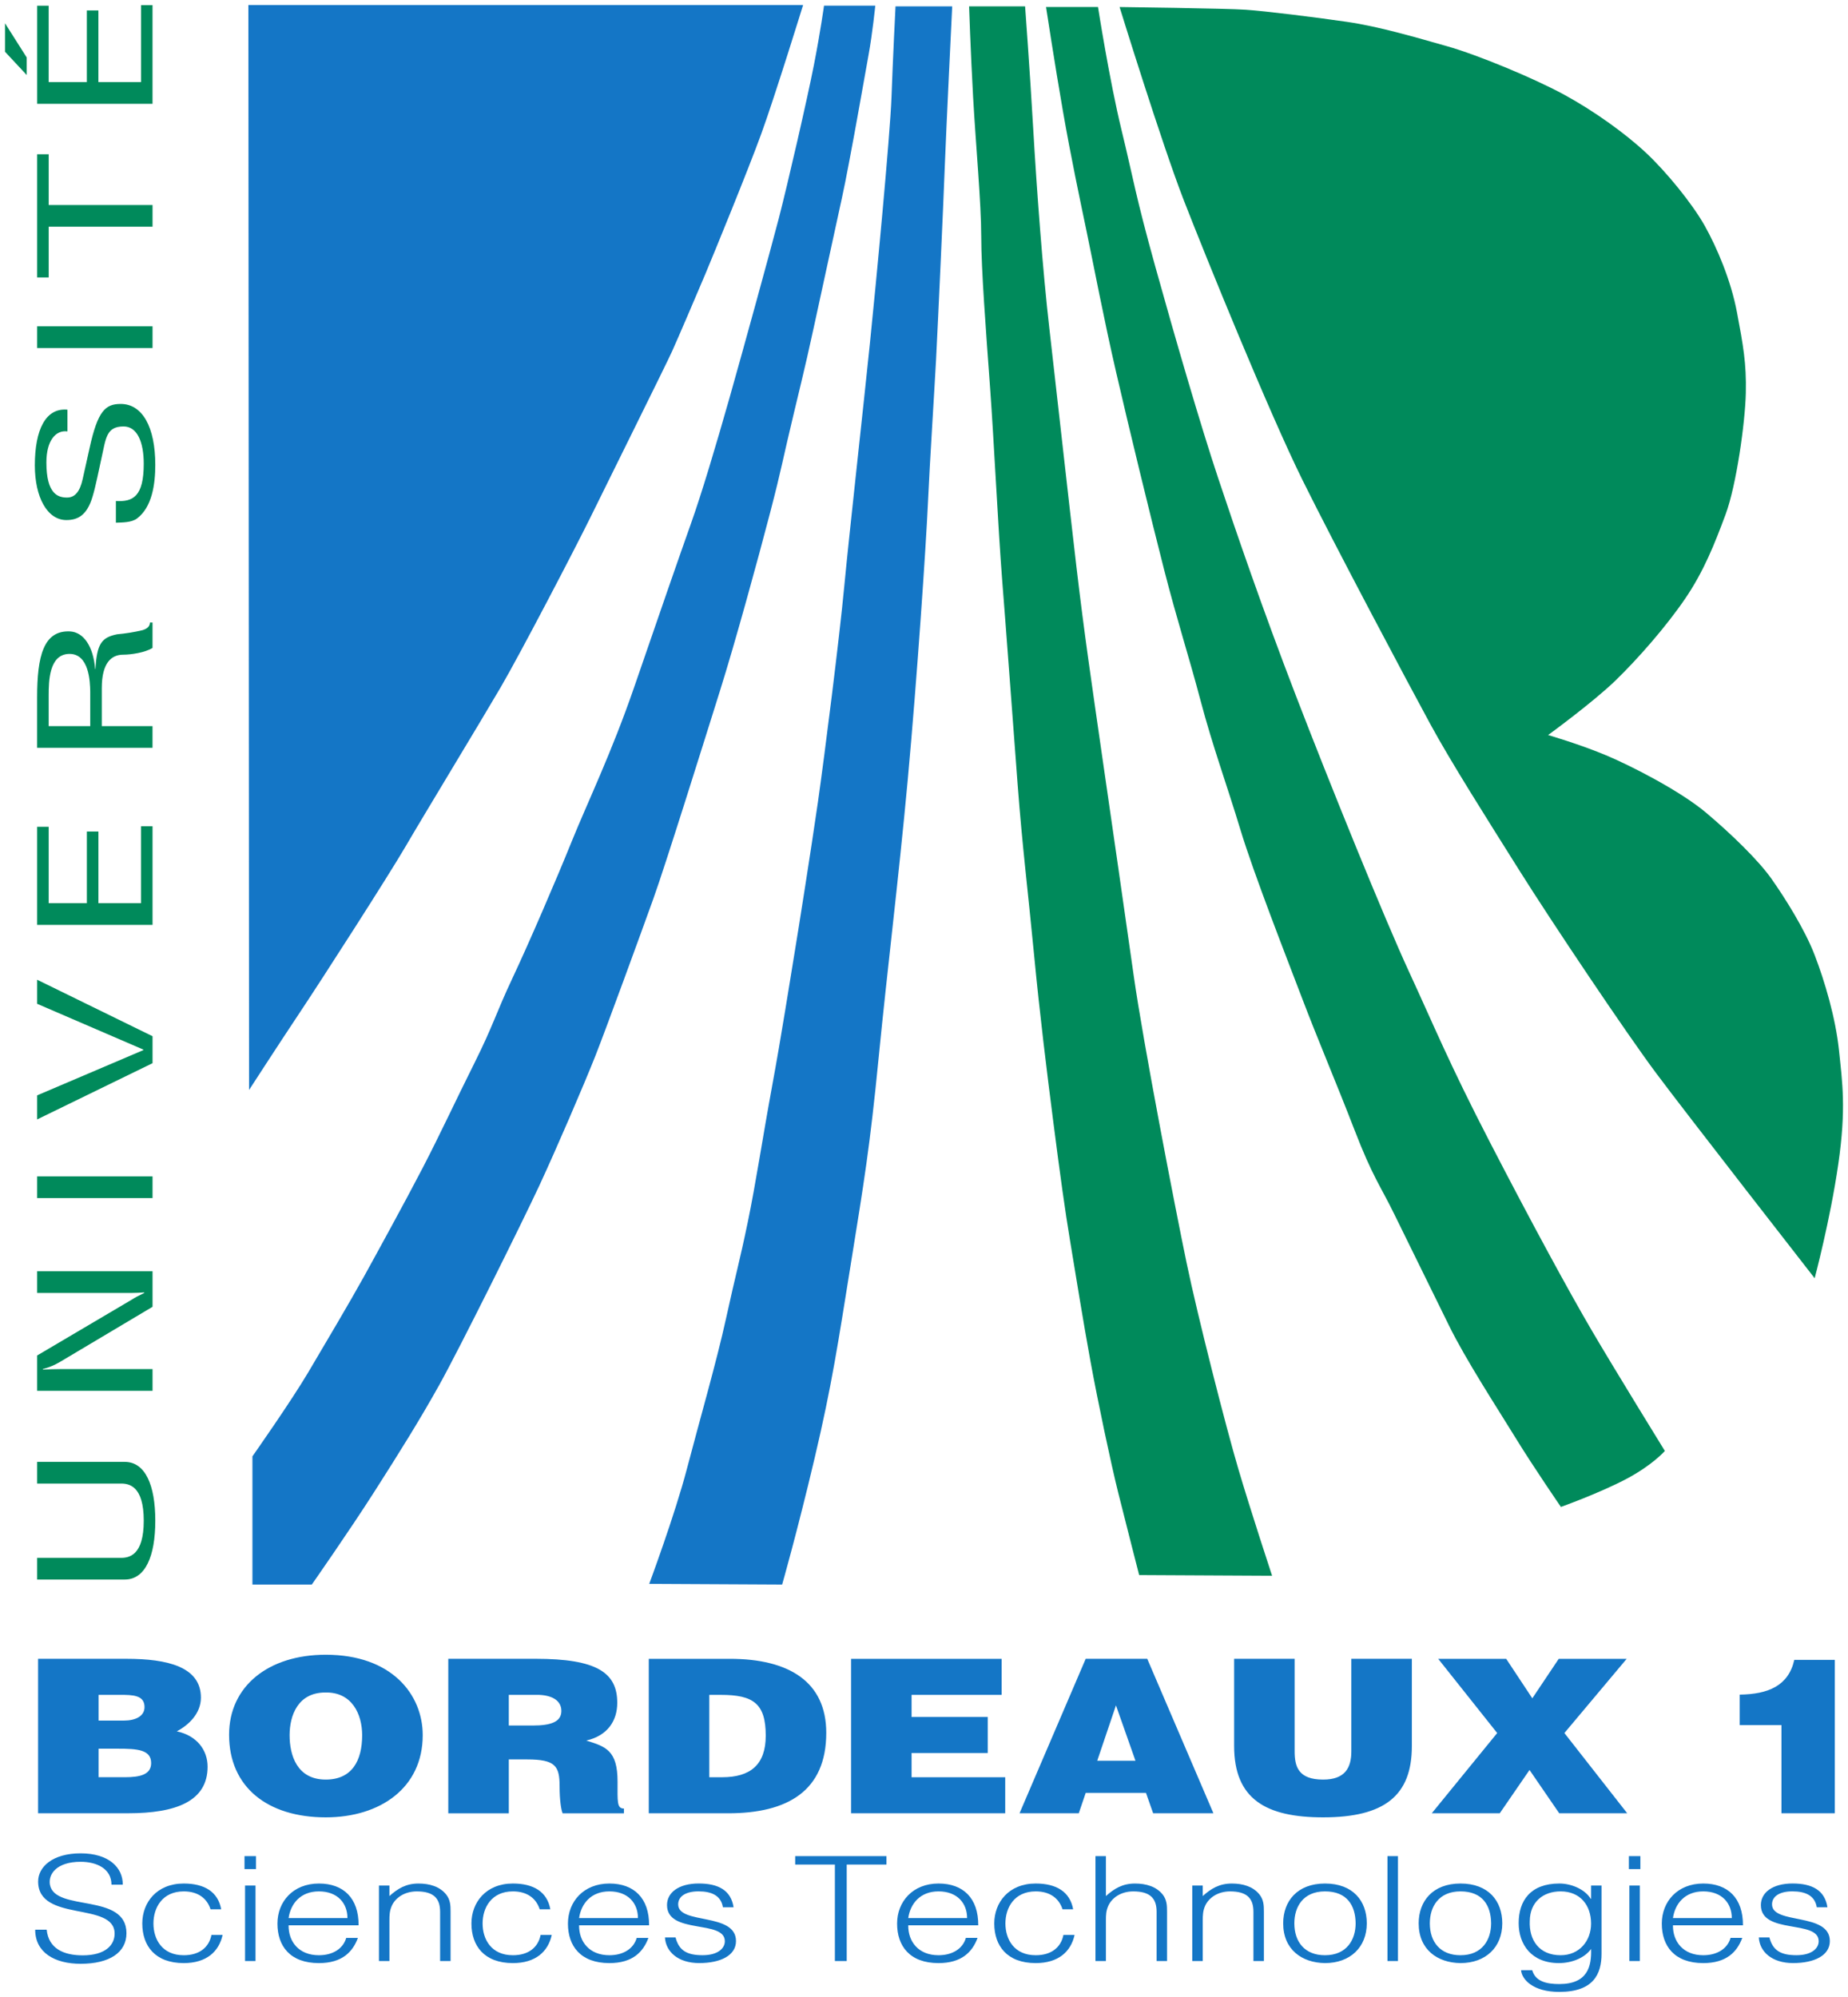
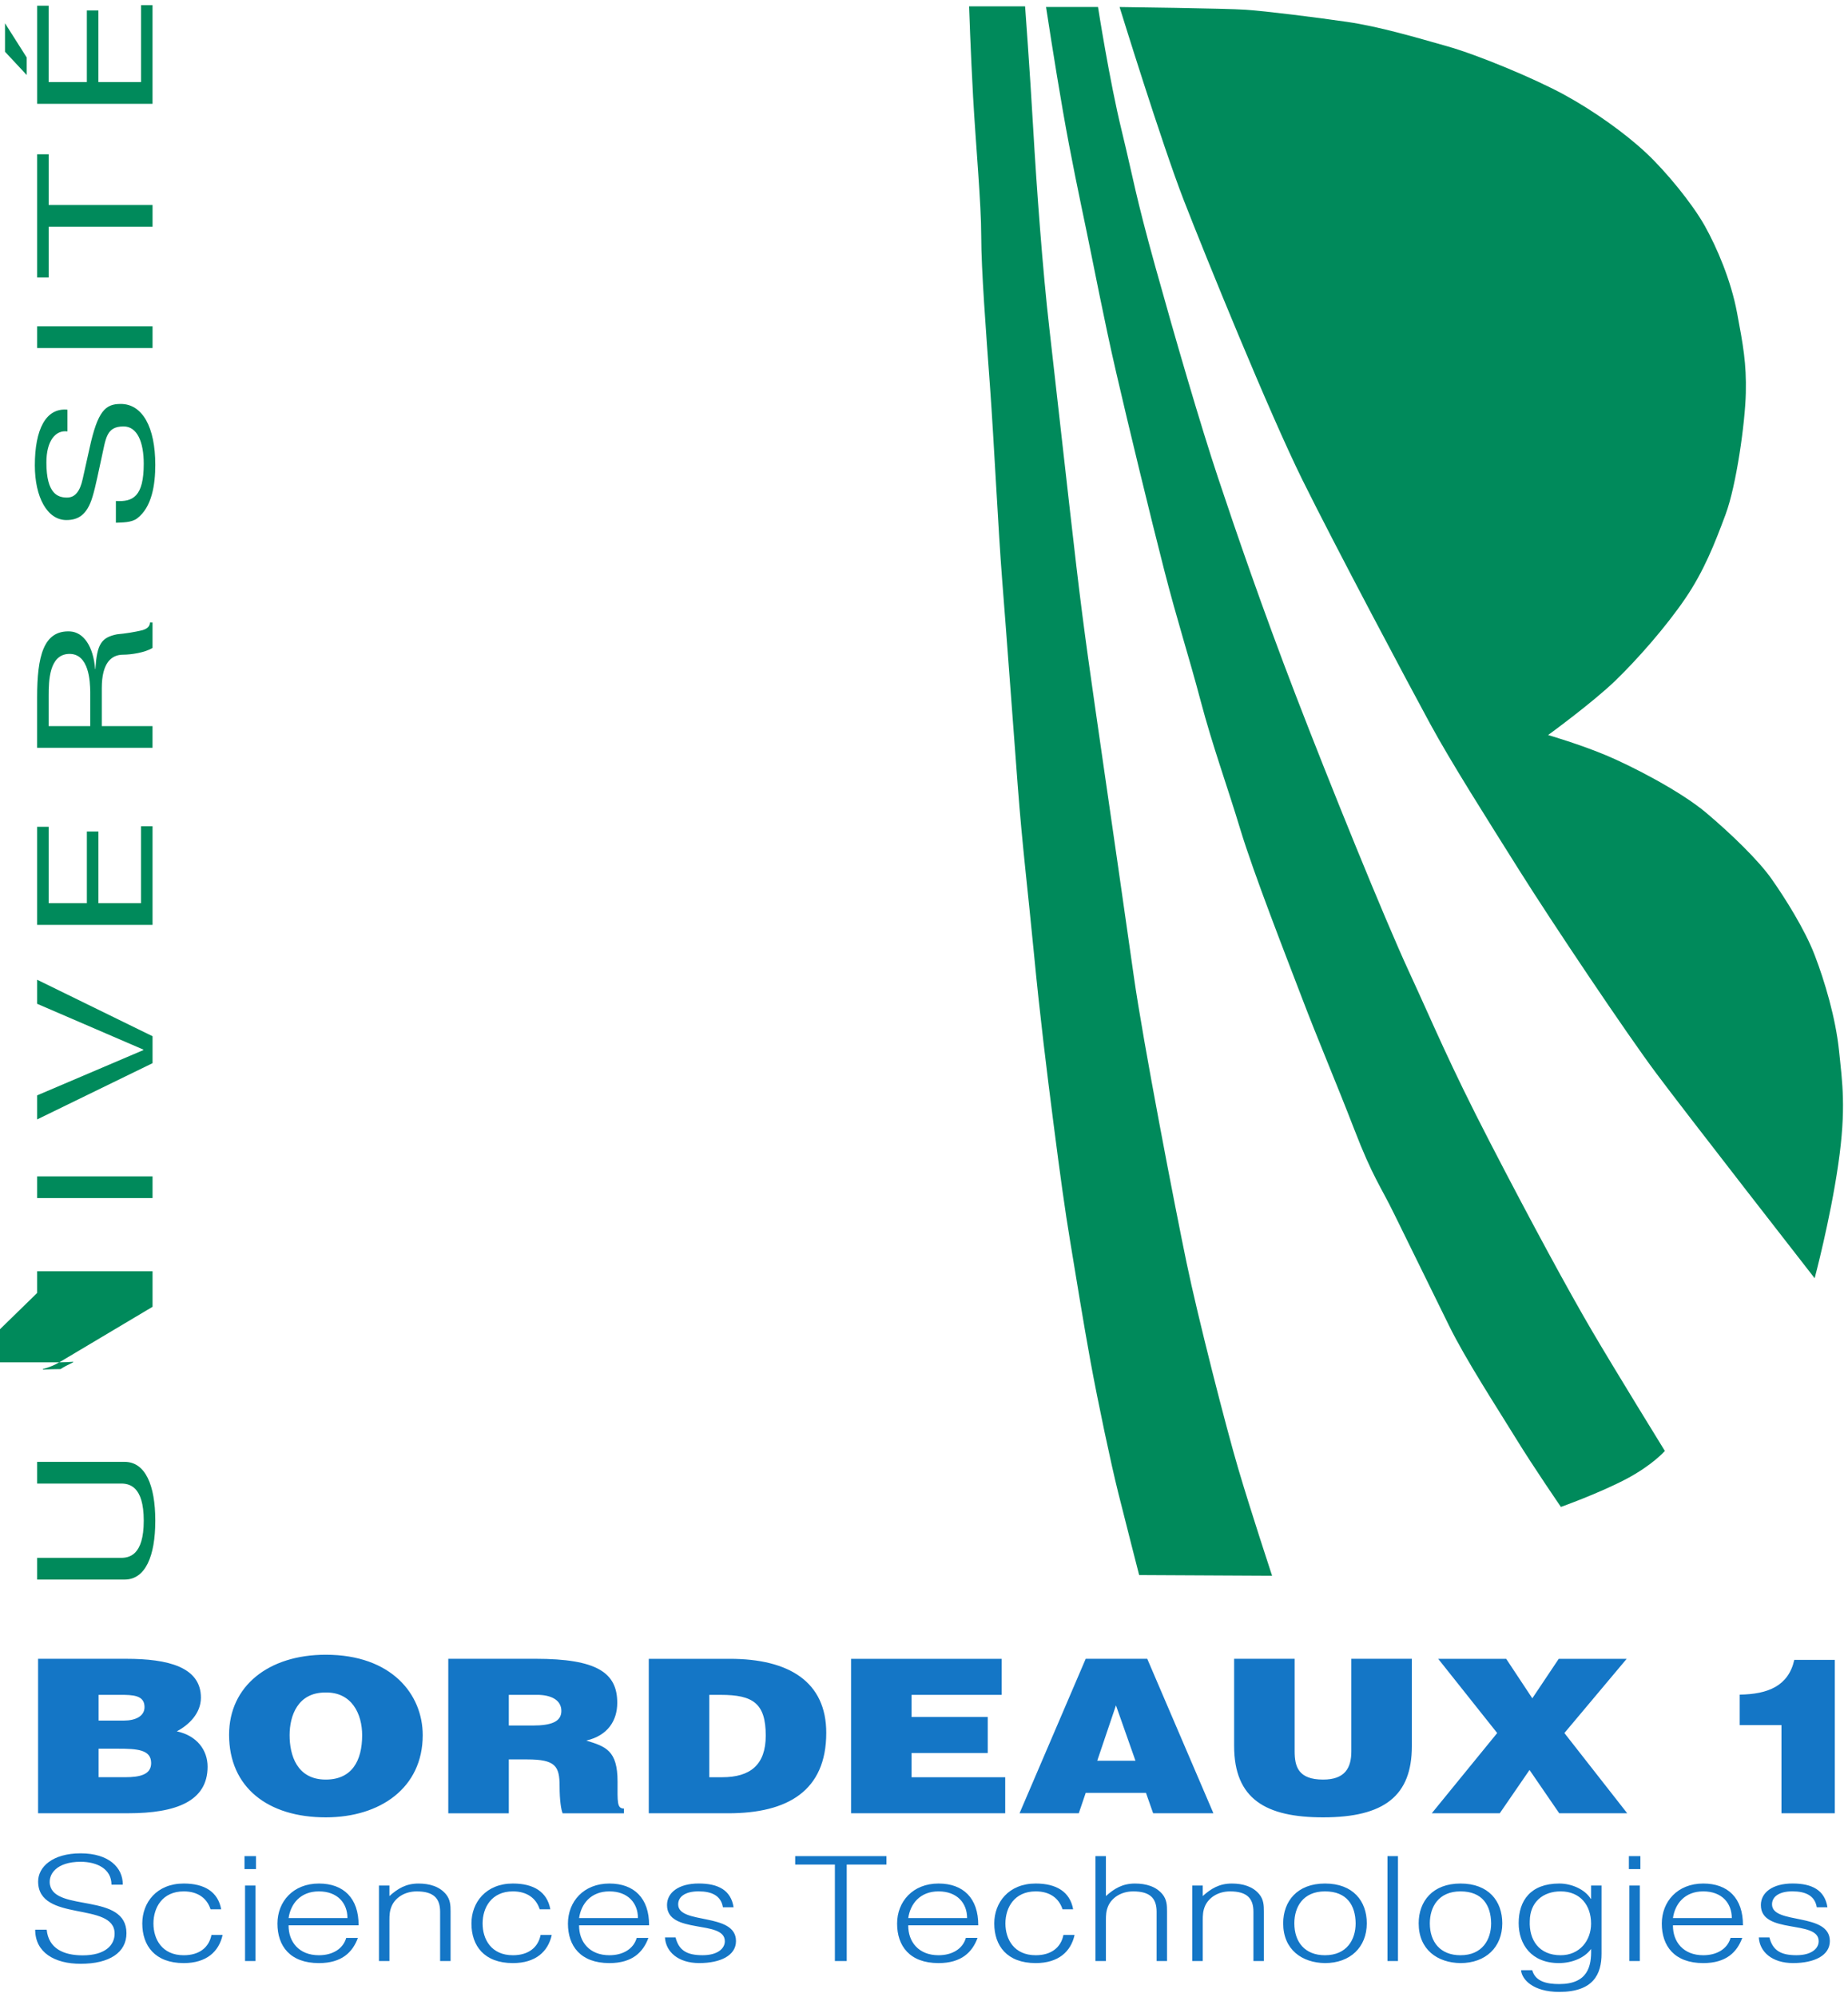
<svg xmlns="http://www.w3.org/2000/svg" version="1.1" width="368.801" height="398.585" id="svg4570">
  <defs id="defs4572" />
  <g transform="translate(-227.028,-247.355)" id="layer1">
    <path d="m 580.146,634.064 c 0.657,2.588 2.255,3.549 5.392,3.549 3.019,0 4.441,-1.343 4.441,-2.794 0,-4.362 -11.538,-1.274 -11.538,-7.215 0,-2.5 2.333,-4.304 6.333,-4.304 3.892,0 6.431,1.343 6.95,4.745 l -2.127,0 c -0.382,-2.333 -2.255,-3.176 -4.862,-3.176 -2.637,0 -4.068,1.049 -4.068,2.598 0,4.098 11.538,1.539 11.538,7.323 0,2.882 -3.088,4.392 -7.333,4.392 -4.235,0 -6.676,-2.264 -6.843,-5.117 l 2.117,0 z m -7.506,-3.867 c 0,-2.941 -1.951,-5.323 -5.696,-5.323 -3.686,0 -5.637,2.47 -6.048,5.323 l 11.744,0 z m -11.744,1.451 c -0.039,3.264 2.049,5.97 6.048,5.97 2.706,0 4.823,-1.255 5.45,-3.46 l 2.333,0 c -1.049,2.843 -3.196,5.029 -7.784,5.029 -5.774,0 -8.274,-3.431 -8.274,-7.882 0,-4.392 3.127,-7.999 8.274,-7.999 4.931,0 7.95,2.931 7.921,8.342 l -13.969,0 z m -8.795,-13.81 2.294,0 0,2.588 -2.294,0 0,-2.588 z m 0.098,5.872 2.088,0 0,15.067 -2.088,0 0,-15.067 z m -13.721,1.164 c -3.509,0 -6.117,2.127 -6.156,5.901 -0.167,3.784 1.843,6.843 6.156,6.843 3.784,0 6.078,-2.912 6.078,-6.313 0,-3.637 -2.147,-6.431 -6.078,-6.431 m 6.078,-1.167 2.088,0 0,13.616 c 0,4.039 -1.598,7.617 -8.44,7.617 -5.284,0 -7.48,-2.529 -7.617,-4.333 l 2.225,0 c 0.627,2.274 2.921,2.764 5.392,2.764 5.696,0 6.46,-3.549 6.352,-7.009 -1.314,1.833 -3.892,2.823 -6.421,2.823 -5.499,0 -8.029,-3.755 -8.029,-7.97 0,-4.451 2.323,-7.911 8.127,-7.911 2.294,0 5.039,1.078 6.254,3.049 l 0.069,0 0,-2.647 z m -26.063,1.167 c -4.382,0 -6.117,3.108 -6.117,6.372 0,3.755 2.117,6.372 6.117,6.372 4.382,0 6.117,-3.147 6.117,-6.372 -0.039,-3.549 -1.706,-6.372 -6.117,-6.372 m -8.342,6.372 c 0,-4.392 2.784,-7.94 8.342,-7.94 5.627,0 8.342,3.519 8.342,7.94 0,4.764 -3.304,7.94 -8.342,7.94 -4.588,-0.059 -8.342,-2.676 -8.342,-7.94 m -6.221,-13.408 2.088,0 0,20.939 -2.088,0 0,-20.939 z m -12.476,7.036 c -4.382,0 -6.117,3.108 -6.117,6.372 0,3.755 2.117,6.372 6.117,6.372 4.382,0 6.117,-3.147 6.117,-6.372 -0.039,-3.549 -1.706,-6.372 -6.117,-6.372 m -8.342,6.372 c 0,-4.392 2.784,-7.94 8.342,-7.94 5.627,0 8.342,3.519 8.342,7.94 0,4.764 -3.304,7.94 -8.342,7.94 -4.588,-0.059 -8.342,-2.676 -8.342,-7.94 m -16.056,7.531 -2.088,0 0,-15.067 2.088,0 0,2.098 c 1.667,-1.49 3.304,-2.5 5.803,-2.5 2.196,0 4.205,0.578 5.49,2.147 0.872,1.078 0.912,2.215 0.912,3.46 l 0,9.862 -2.088,0 0,-9.832 c 0,-2.706 -1.323,-4.068 -4.656,-4.068 -2.578,0 -4.343,1.392 -5.009,2.931 -0.412,0.961 -0.451,1.804 -0.451,2.853 l 0,8.117 z m -21.41,0 0,-20.939 2.088,0 0,7.97 c 1.667,-1.49 3.304,-2.5 5.803,-2.5 2.186,0 4.205,0.578 5.49,2.147 0.872,1.078 0.902,2.215 0.902,3.46 l 0,9.862 -2.078,0 0,-9.832 c 0,-2.706 -1.323,-4.068 -4.666,-4.068 -2.568,0 -4.343,1.392 -5,2.931 -0.422,0.961 -0.451,1.804 -0.451,2.853 l 0,8.117 -2.088,0 z m -6.569,-10.325 c -0.725,-2.245 -2.568,-3.578 -5.352,-3.578 -4.274,0 -6.048,3.255 -6.048,6.401 0,3.166 1.735,6.343 6.048,6.343 3.098,0 5.039,-1.549 5.529,-4.049 l 2.225,0 c -0.735,3.343 -3.235,5.617 -7.754,5.617 -5.735,0 -8.274,-3.46 -8.274,-7.911 0,-4.186 2.882,-7.97 8.274,-7.97 4.137,0 6.843,1.657 7.47,5.147 l -2.117,0 z m -19.046,1.745 c 0,-2.941 -1.951,-5.323 -5.705,-5.323 -3.676,0 -5.627,2.47 -6.039,5.323 l 11.744,0 z m -11.744,1.451 c -0.039,3.264 2.049,5.97 6.039,5.97 2.715,0 4.833,-1.255 5.46,-3.46 l 2.333,0 c -1.049,2.843 -3.206,5.029 -7.793,5.029 -5.764,0 -8.264,-3.431 -8.264,-7.882 0,-4.392 3.127,-7.999 8.264,-7.999 4.941,0 7.96,2.931 7.931,8.342 l -13.969,0 z m -22.562,-13.812 18.214,0 0,1.686 -7.931,0 0,19.253 -2.363,0 0,-19.253 -7.921,0 0,-1.686 z m -23.876,16.229 c 0.657,2.588 2.255,3.549 5.392,3.549 3.019,0 4.441,-1.343 4.441,-2.794 0,-4.362 -11.538,-1.274 -11.538,-7.215 0,-2.5 2.333,-4.304 6.333,-4.304 3.892,0 6.431,1.343 6.95,4.745 l -2.127,0 c -0.382,-2.333 -2.255,-3.176 -4.862,-3.176 -2.637,0 -4.068,1.049 -4.068,2.598 0,4.098 11.538,1.539 11.538,7.323 0,2.882 -3.088,4.392 -7.333,4.392 -4.235,0 -6.676,-2.264 -6.843,-5.117 l 2.117,0 z m -7.507,-3.867 c 0,-2.941 -1.951,-5.323 -5.696,-5.323 -3.686,0 -5.637,2.47 -6.048,5.323 l 11.744,0 z m -11.744,1.451 c -0.039,3.264 2.049,5.97 6.048,5.97 2.706,0 4.823,-1.255 5.45,-3.46 l 2.333,0 c -1.049,2.843 -3.196,5.029 -7.784,5.029 -5.774,0 -8.274,-3.431 -8.274,-7.882 0,-4.392 3.127,-7.999 8.274,-7.999 4.931,0 7.95,2.931 7.921,8.342 l -13.969,0 z m -7.859,-3.196 c -0.725,-2.245 -2.568,-3.578 -5.352,-3.578 -4.274,0 -6.048,3.255 -6.048,6.401 0,3.166 1.735,6.343 6.048,6.343 3.098,0 5.039,-1.549 5.529,-4.049 l 2.225,0 c -0.735,3.343 -3.235,5.617 -7.754,5.617 -5.735,0 -8.274,-3.46 -8.274,-7.911 0,-4.186 2.882,-7.97 8.274,-7.97 4.137,0 6.843,1.657 7.47,5.147 l -2.117,0 z m -29.995,10.325 -2.088,0 0,-15.067 2.088,0 0,2.098 c 1.667,-1.49 3.304,-2.5 5.803,-2.5 2.186,0 4.205,0.578 5.49,2.147 0.872,1.078 0.912,2.215 0.912,3.46 l 0,9.862 -2.088,0 0,-9.832 c 0,-2.706 -1.323,-4.068 -4.656,-4.068 -2.578,0 -4.353,1.392 -5.009,2.931 -0.412,0.961 -0.451,1.804 -0.451,2.853 l 0,8.117 z m -8.376,-8.58 c 0,-2.941 -1.951,-5.323 -5.696,-5.323 -3.686,0 -5.637,2.47 -6.048,5.323 l 11.744,0 z m -11.744,1.451 c -0.039,3.264 2.049,5.97 6.048,5.97 2.706,0 4.823,-1.255 5.45,-3.46 l 2.333,0 c -1.049,2.843 -3.196,5.029 -7.784,5.029 -5.774,0 -8.274,-3.431 -8.274,-7.882 0,-4.392 3.127,-7.999 8.274,-7.999 4.931,0 7.95,2.931 7.921,8.342 l -13.969,0 z m -8.799,-13.81 2.294,0 0,2.588 -2.294,0 0,-2.588 z m 0.108,5.872 2.088,0 0,15.067 -2.088,0 0,-15.067 z m -6.882,4.742 c -0.725,-2.245 -2.568,-3.578 -5.352,-3.578 -4.274,0 -6.048,3.255 -6.048,6.401 0,3.166 1.735,6.343 6.048,6.343 3.098,0 5.039,-1.549 5.529,-4.049 l 2.225,0 c -0.735,3.343 -3.235,5.617 -7.754,5.617 -5.735,0 -8.274,-3.46 -8.274,-7.911 0,-4.186 2.882,-7.97 8.274,-7.97 4.137,0 6.843,1.657 7.47,5.147 l -2.117,0 z m -32.705,4.071 c 0.382,3.755 3.372,5.117 7.195,5.117 4.48,0 6.362,-2.029 6.362,-4.333 0,-6.48 -15.263,-2.176 -15.263,-10.411 0,-2.912 2.892,-5.617 8.48,-5.617 5.637,0 8.45,2.853 8.411,6.254 l -2.255,0 c 0,-3.196 -2.951,-4.568 -6.156,-4.568 -4.794,0 -6.529,2.48 -6.117,4.627 1.078,5.411 15.263,1.51 15.263,9.627 0,3.843 -3.372,6.107 -9.146,6.107 -5.205,0 -9.068,-2.264 -9.068,-6.803 l 2.294,0 z m 356.853,-23.239 -10.646,0 0,-17.596 -8.342,0 0,-6.088 c 5.627,-0.078 9.725,-1.706 10.901,-6.931 l 8.087,0 0,30.615 z m -66.869,0 -13.567,0 13.058,-16.018 -11.773,-14.812 13.567,0 5.215,7.882 5.274,-7.882 13.558,0 -12.43,14.812 12.538,16.018 -13.567,0 -5.931,-8.646 -5.941,8.646 z m -53.009,-30.832 12.077,0 0,18.459 c 0,3.039 0.716,5.647 5.686,5.647 4.343,0 5.627,-2.314 5.627,-5.647 l 0,-18.459 12.077,0 0,17.43 c 0,9.891 -5.48,14.214 -17.704,14.214 -11.421,0 -17.763,-3.637 -17.763,-14.263 l 0,-17.381 z m -23.583,9.292 -3.735,11.048 7.627,0 -3.892,-11.048 z m -19.243,21.537 13.205,-30.83 12.283,0 13.205,30.83 -12.028,0 -1.431,-4.068 -12.028,0 -1.382,4.068 -11.822,0 z m -33.621,0.003 0,-30.83 30.046,0 0,7.195 -17.969,0 0,4.411 15.204,0 0,7.195 -15.204,0 0,4.833 18.685,0 0,7.195 -30.762,0 z m -28.292,-7.195 2.559,0 c 5.627,0 8.705,-2.48 8.705,-8.303 0,-6.431 -2.51,-8.137 -8.96,-8.137 l -2.304,0 0,16.44 z m -12.077,7.195 0,-30.83 16.175,0 c 11.871,0 19.243,4.627 19.243,14.773 0,11.607 -7.735,16.057 -19.557,16.057 l -15.861,0 z m -27.936,-17.515 4.764,0 c 3.735,0 5.725,-0.774 5.725,-2.911 0,-2.186 -2.049,-3.215 -4.862,-3.215 l -5.627,0 0,6.127 z m 0,6.764 0,10.754 -12.077,0 0,-30.84 17.4,0 c 12.283,0 16.322,2.784 16.322,8.784 0,3.558 -1.892,6.548 -6.186,7.539 3.892,1.196 6.245,1.97 6.245,8.176 0,4.029 -0.157,5.392 1.274,5.392 l 0,0.951 -12.234,0 c -0.304,-0.686 -0.608,-2.657 -0.608,-5.401 0,-4.019 -0.823,-5.352 -6.45,-5.352 l -3.686,0 z m -43.745,-4.837 c 0,3.941 1.431,8.862 7.215,8.862 5.225,0 7.264,-3.764 7.264,-8.862 0,-4.196 -2.039,-8.646 -7.362,-8.519 -5.48,0 -7.117,4.617 -7.117,8.519 m 26.566,0 c 0,10.489 -8.45,16.4 -19.351,16.4 -11.568,0 -19.292,-5.999 -19.292,-16.489 0,-9.676 7.833,-15.969 19.292,-15.969 13.156,0 19.351,7.921 19.351,16.057 m -64.685,-8.051 0,5.137 5.019,0 c 2.402,0 4.147,-0.902 4.147,-2.696 0,-2.402 -2.363,-2.441 -4.921,-2.441 l -4.245,0 z m 0,10.744 0,5.696 5.274,0 c 2.97,0 5.215,-0.51 5.215,-2.823 0,-2.696 -2.813,-2.872 -6.646,-2.872 l -3.843,0 z m -12.077,12.891 0,-30.83 17.606,0 c 8.293,0 14.891,1.627 14.891,7.754 0,3.166 -2.451,5.48 -4.813,6.725 4,0.853 6.146,3.725 6.146,7.058 0,6.901 -6.294,9.293 -15.871,9.293 l -17.959,0 z" id="path264" style="fill:#1476c6;fill-opacity:1;fill-rule:nonzero;stroke:none" />
-     <path d="m 228.028,257.683 0,-5.686 4.333,6.833 0,3.5 -4.333,-4.647 z m 29.438,10.391 -23.017,0 0,-19.577 2.294,0 0,15.244 7.617,0 0,-14.303 2.304,0 0,14.303 8.509,0 0,-15.352 2.294,0 0,19.684 z m -23.022,34.658 0,-24.586 2.304,0 0,10.127 20.724,0 0,4.333 -20.724,0 0,10.127 -2.304,0 z m 23.027,14.085 -23.027,0 0,-4.333 23.027,0 0,4.333 z m -16.979,16.646 c -2.392,-0.314 -4.205,1.882 -4.205,6.215 0,6.313 2.333,6.99 4.117,6.99 1.588,0 2.578,-1.196 3.127,-3.706 0.461,-2.088 0.921,-4.127 1.382,-6.205 1.627,-7.421 3.166,-8.774 6.205,-8.774 4.353,0 6.901,4.647 6.901,12.166 0,3.862 -0.647,8.45 -3.647,10.695 -1.137,0.843 -2.98,0.784 -4.215,0.843 l 0,-4.333 c 3.411,0.206 5.558,-0.892 5.558,-7.421 0,-4.382 -1.314,-7.46 -4.019,-7.46 -3.5,0 -3.529,2.402 -4.421,6.362 -0.49,2.147 -1.137,5.588 -1.784,7.676 -1.098,3.706 -2.941,4.647 -5.215,4.647 -3.804,0 -6.294,-4.539 -6.294,-10.911 0,-7.146 2.176,-11.538 6.509,-11.117 l 0,4.333 z m 4.544,58.822 0,-6.843 c -0.029,-2.029 -0.216,-7.666 -4.235,-7.568 -3.96,0.108 -4.058,5.382 -4.058,8.303 l 0,6.107 8.293,0 z m 12.43,0 0,4.333 -23.027,0 0,-10.078 c 0,-8.195 1.265,-13.411 6.578,-13.156 2.696,0.157 4.637,2.98 5,7.519 l 0.059,0 c 0.284,-5.058 1.235,-6.313 4.304,-6.941 1.716,-0.157 3.411,-0.422 5.127,-0.833 0.431,-0.157 1.441,-0.471 1.441,-1.519 l 0.52,0 0,5.068 c -1.47,0.941 -4.323,1.353 -5.862,1.353 -2.304,0 -4.264,1.568 -4.264,6.686 l 0,7.568 10.127,0 z m 0.004,39.673 -23.027,0 0,-19.577 2.304,0 0,15.244 7.617,0 0,-14.303 2.304,0 0,14.303 8.499,0 0,-15.352 2.304,0 0,19.684 z m -23.026,15.756 0,-4.803 23.027,11.273 0,5.382 -23.027,11.224 0,-4.803 21.184,-9.029 0,-0.108 -21.184,-9.136 z m 23.027,38.774 -23.027,0 0,-4.333 23.027,0 0,4.333 z m -23.027,18.94 0,-4.333 23.027,0 0,7.097 -18.42,10.97 c -1.049,0.618 -2.088,1.088 -3.47,1.461 l 0,0.098 c 1.167,-0.049 2.363,-0.098 3.529,-0.098 l 18.361,0 0,4.333 -23.027,0 0,-7.048 18.851,-11.126 c 0.706,-0.461 1.441,-0.833 2.519,-1.353 l 0,-0.108 c -0.833,0.059 -1.725,0.108 -2.578,0.108 l -18.792,0 z m 0,57.204 0,-4.333 16.547,0 c 1.814,0.049 4.725,-0.471 4.725,-7.411 0,-6.941 -2.911,-7.47 -4.725,-7.411 l -16.547,0 0,-4.333 17.469,0 c 4.117,0 6.107,4.647 6.107,11.744 0,7.097 -1.99,11.744 -6.107,11.744 l -17.469,0 z" id="path308" style="fill:#008a5b;fill-opacity:1;fill-rule:nonzero;stroke:none" />
-     <path d="m 356.591,563.493 c 0,0 5.117,-13.734 7.539,-23.027 2.431,-9.293 5.931,-21.42 7.813,-30.036 1.882,-8.617 2.696,-11.313 4.313,-19.126 1.617,-7.803 2.961,-16.832 4.843,-27.066 1.892,-10.234 3.637,-21.547 4.451,-26.4 0.804,-4.843 3.362,-21.008 4.715,-30.429 1.343,-9.431 4.304,-32.86 5.245,-42.967 0.951,-10.097 3.911,-36.634 5.117,-48.486 1.216,-11.842 4.039,-41.614 4.313,-49.152 0.265,-7.539 0.804,-18.185 0.804,-18.185 l 11.313,0 c 0,0 -1.206,24.645 -1.48,31.919 -0.265,7.274 -1.343,30.978 -1.745,38.653 -0.412,7.676 -1.216,19.802 -1.617,28.556 -0.402,8.754 -2.157,34.879 -4.039,55.348 -1.892,20.469 -4.039,37.438 -5.794,55.348 -1.755,17.92 -2.961,25.057 -5.519,40.947 -2.559,15.891 -3.774,24.243 -7.274,39.055 -3.5,14.812 -6.47,25.184 -6.47,25.184 l -26.527,-0.137 z m 34.881,-315.003 10.234,0 c 0,0 -0.539,5.382 -1.343,9.832 -0.814,4.441 -2.559,14.548 -3.911,21.547 -1.343,6.999 -0.804,4.176 -4.715,22.223 -3.902,18.047 -3.764,17.234 -6.186,27.341 -2.431,10.097 -2.431,11.038 -4.853,20.331 -2.421,9.293 -6.999,25.988 -9.97,35.418 -2.961,9.431 -10.901,34.879 -13.332,41.614 -2.421,6.735 -9.293,25.586 -11.577,31.379 -2.294,5.794 -7.676,18.312 -11.175,25.86 -3.509,7.539 -16.028,32.722 -19.939,39.732 -3.902,6.999 -7.94,13.46 -12.93,21.273 -4.98,7.813 -12.518,18.587 -12.518,18.587 l -11.852,0 0,-25.586 c 0,0 7.676,-10.911 11.175,-16.832 3.5,-5.931 8.215,-13.871 11.048,-18.988 2.823,-5.127 8.078,-14.685 11.715,-21.684 3.637,-7.009 6.597,-13.469 10.372,-21.008 3.764,-7.548 4.304,-9.97 7.539,-16.842 3.235,-6.862 8.754,-19.655 11.852,-27.341 3.098,-7.676 7.94,-17.636 12.528,-30.968 4.578,-13.332 9.156,-26.537 11.313,-32.595 2.147,-6.058 4.843,-15.087 7.676,-25.047 2.823,-9.97 8.078,-29.095 9.832,-35.82 1.745,-6.735 5.656,-23.704 6.999,-30.576 1.343,-6.872 2.019,-11.852 2.019,-11.852 m -114.878,-0.134 110.705,0 c 0,0 -5.656,18.312 -8.352,25.723 -2.696,7.411 -9.431,23.841 -11.175,28.017 -1.755,4.166 -5.392,12.656 -6.607,15.352 -1.206,2.686 -12.793,25.988 -16.155,32.86 -3.372,6.862 -14.273,27.743 -18.047,34.203 -3.774,6.47 -15.626,25.998 -18.988,31.781 -3.372,5.794 -16.704,26.537 -21.008,32.997 -4.313,6.47 -10.234,15.626 -10.234,15.626 l -0.137,-216.558 z" id="path328" style="fill:#1476c6;fill-opacity:1;fill-rule:nonzero;stroke:none" />
+     <path d="m 228.028,257.683 0,-5.686 4.333,6.833 0,3.5 -4.333,-4.647 z m 29.438,10.391 -23.017,0 0,-19.577 2.294,0 0,15.244 7.617,0 0,-14.303 2.304,0 0,14.303 8.509,0 0,-15.352 2.294,0 0,19.684 z m -23.022,34.658 0,-24.586 2.304,0 0,10.127 20.724,0 0,4.333 -20.724,0 0,10.127 -2.304,0 z m 23.027,14.085 -23.027,0 0,-4.333 23.027,0 0,4.333 z m -16.979,16.646 c -2.392,-0.314 -4.205,1.882 -4.205,6.215 0,6.313 2.333,6.99 4.117,6.99 1.588,0 2.578,-1.196 3.127,-3.706 0.461,-2.088 0.921,-4.127 1.382,-6.205 1.627,-7.421 3.166,-8.774 6.205,-8.774 4.353,0 6.901,4.647 6.901,12.166 0,3.862 -0.647,8.45 -3.647,10.695 -1.137,0.843 -2.98,0.784 -4.215,0.843 l 0,-4.333 c 3.411,0.206 5.558,-0.892 5.558,-7.421 0,-4.382 -1.314,-7.46 -4.019,-7.46 -3.5,0 -3.529,2.402 -4.421,6.362 -0.49,2.147 -1.137,5.588 -1.784,7.676 -1.098,3.706 -2.941,4.647 -5.215,4.647 -3.804,0 -6.294,-4.539 -6.294,-10.911 0,-7.146 2.176,-11.538 6.509,-11.117 l 0,4.333 z m 4.544,58.822 0,-6.843 c -0.029,-2.029 -0.216,-7.666 -4.235,-7.568 -3.96,0.108 -4.058,5.382 -4.058,8.303 l 0,6.107 8.293,0 z m 12.43,0 0,4.333 -23.027,0 0,-10.078 c 0,-8.195 1.265,-13.411 6.578,-13.156 2.696,0.157 4.637,2.98 5,7.519 l 0.059,0 c 0.284,-5.058 1.235,-6.313 4.304,-6.941 1.716,-0.157 3.411,-0.422 5.127,-0.833 0.431,-0.157 1.441,-0.471 1.441,-1.519 l 0.52,0 0,5.068 c -1.47,0.941 -4.323,1.353 -5.862,1.353 -2.304,0 -4.264,1.568 -4.264,6.686 l 0,7.568 10.127,0 z m 0.004,39.673 -23.027,0 0,-19.577 2.304,0 0,15.244 7.617,0 0,-14.303 2.304,0 0,14.303 8.499,0 0,-15.352 2.304,0 0,19.684 z m -23.026,15.756 0,-4.803 23.027,11.273 0,5.382 -23.027,11.224 0,-4.803 21.184,-9.029 0,-0.108 -21.184,-9.136 z m 23.027,38.774 -23.027,0 0,-4.333 23.027,0 0,4.333 z m -23.027,18.94 0,-4.333 23.027,0 0,7.097 -18.42,10.97 c -1.049,0.618 -2.088,1.088 -3.47,1.461 l 0,0.098 c 1.167,-0.049 2.363,-0.098 3.529,-0.098 c 0.706,-0.461 1.441,-0.833 2.519,-1.353 l 0,-0.108 c -0.833,0.059 -1.725,0.108 -2.578,0.108 l -18.792,0 z m 0,57.204 0,-4.333 16.547,0 c 1.814,0.049 4.725,-0.471 4.725,-7.411 0,-6.941 -2.911,-7.47 -4.725,-7.411 l -16.547,0 0,-4.333 17.469,0 c 4.117,0 6.107,4.647 6.107,11.744 0,7.097 -1.99,11.744 -6.107,11.744 l -17.469,0 z" id="path308" style="fill:#008a5b;fill-opacity:1;fill-rule:nonzero;stroke:none" />
    <path d="m 450.458,248.759 c 0,0 21.282,0.265 25.184,0.539 3.902,0.265 13.734,1.48 20.204,2.421 6.46,0.941 13.734,3.098 19.93,4.852 6.196,1.745 17.508,6.46 23.429,9.695 5.931,3.235 12.126,7.676 16.302,11.577 4.176,3.911 9.293,10.244 11.715,14.548 2.421,4.313 5.254,10.911 6.46,17.371 1.216,6.47 1.892,10.107 1.755,16.028 -0.137,5.931 -1.882,18.449 -4.039,24.243 -2.157,5.794 -4.313,11.313 -8.078,16.832 -3.774,5.529 -9.293,11.852 -13.871,16.302 -4.588,4.441 -13.469,10.901 -13.469,10.901 0,0 6.46,1.892 11.577,4.049 5.117,2.147 14.812,7.137 19.93,11.44 5.117,4.313 10.509,9.568 13.067,13.205 2.559,3.627 6.597,9.96 8.617,15.214 2.019,5.254 4.176,12.528 4.853,18.988 0.667,6.46 1.48,11.587 -0.137,22.763 -1.617,11.175 -4.715,22.763 -4.715,22.763 0,0 -25.723,-32.997 -31.644,-40.947 -5.931,-7.94 -20.743,-30.027 -27.341,-40.535 -6.597,-10.509 -13.607,-21.547 -17.773,-29.223 -4.176,-7.676 -18.861,-35.291 -25.458,-48.623 -6.597,-13.332 -19.253,-44.437 -23.704,-55.887 -4.441,-11.45 -12.793,-38.516 -12.793,-38.516 m 88.077,299.381 c 0,0 -5.382,-7.813 -9.019,-13.734 -3.637,-5.931 -9.97,-15.626 -13.332,-22.498 -3.372,-6.862 -8.215,-16.695 -10.911,-22.214 -2.696,-5.529 -4.313,-7.411 -7.95,-16.842 -3.637,-9.421 -7.274,-17.91 -10.499,-26.39 -3.235,-8.489 -9.568,-24.645 -12.264,-33.536 -2.686,-8.891 -5.519,-16.567 -7.94,-25.723 -2.421,-9.156 -4.578,-15.626 -7.274,-26.125 -2.696,-10.509 -7.137,-28.821 -9.558,-39.33 -2.431,-10.499 -4.578,-21.812 -5.931,-28.282 -1.343,-6.46 -3.098,-14.675 -4.715,-23.968 -1.617,-9.293 -3.362,-20.743 -3.362,-20.743 l 10.372,0 c 0,0 2.284,14.685 4.715,24.645 2.421,9.97 2.686,12.665 6.725,27.203 4.049,14.548 9.029,31.654 12.528,42.153 3.5,10.509 8.754,25.86 15.489,43.369 6.735,17.508 17.645,44.447 22.625,55.22 4.98,10.774 7.95,18.175 16.165,34.065 8.215,15.9 15.753,29.772 20.331,37.575 4.578,7.813 14.548,23.978 14.548,23.978 0,0 -2.431,2.823 -7.813,5.656 -5.392,2.823 -12.93,5.519 -12.93,5.519 m -84.172,13.602 c 0,0 -2.696,-10.509 -4.176,-16.43 -1.48,-5.931 -4.039,-18.047 -5.519,-26.125 -1.48,-8.078 -2.961,-17.371 -4.039,-23.841 -1.078,-6.46 -2.019,-13.332 -3.372,-23.841 -1.343,-10.499 -2.686,-21.273 -3.902,-33.938 -1.216,-12.656 -2.294,-21.135 -3.235,-33.526 -0.941,-12.391 -2.284,-30.713 -3.098,-40.947 -0.804,-10.234 -1.617,-27.468 -2.421,-38.516 -0.804,-11.038 -1.755,-23.429 -1.755,-30.027 0,-6.597 -1.078,-18.185 -1.617,-27.743 -0.529,-9.568 -0.804,-18.185 -0.804,-18.185 l 11.175,0 c 0,0 0.941,12.656 1.617,24.38 0.676,11.715 1.882,28.282 3.235,39.996 1.343,11.715 3.774,33.664 5.382,47.407 1.617,13.734 2.97,22.753 5.117,37.702 2.157,14.95 4.451,30.713 6.333,44.045 1.882,13.332 8.215,46.055 10.509,57.103 2.284,11.038 7.94,33.124 10.372,41.339 2.421,8.215 6.725,21.282 6.725,21.282 l -26.527,-0.137 z" id="path348" style="fill:#008a5b;fill-opacity:1;fill-rule:nonzero;stroke:none" />
  </g>
</svg>